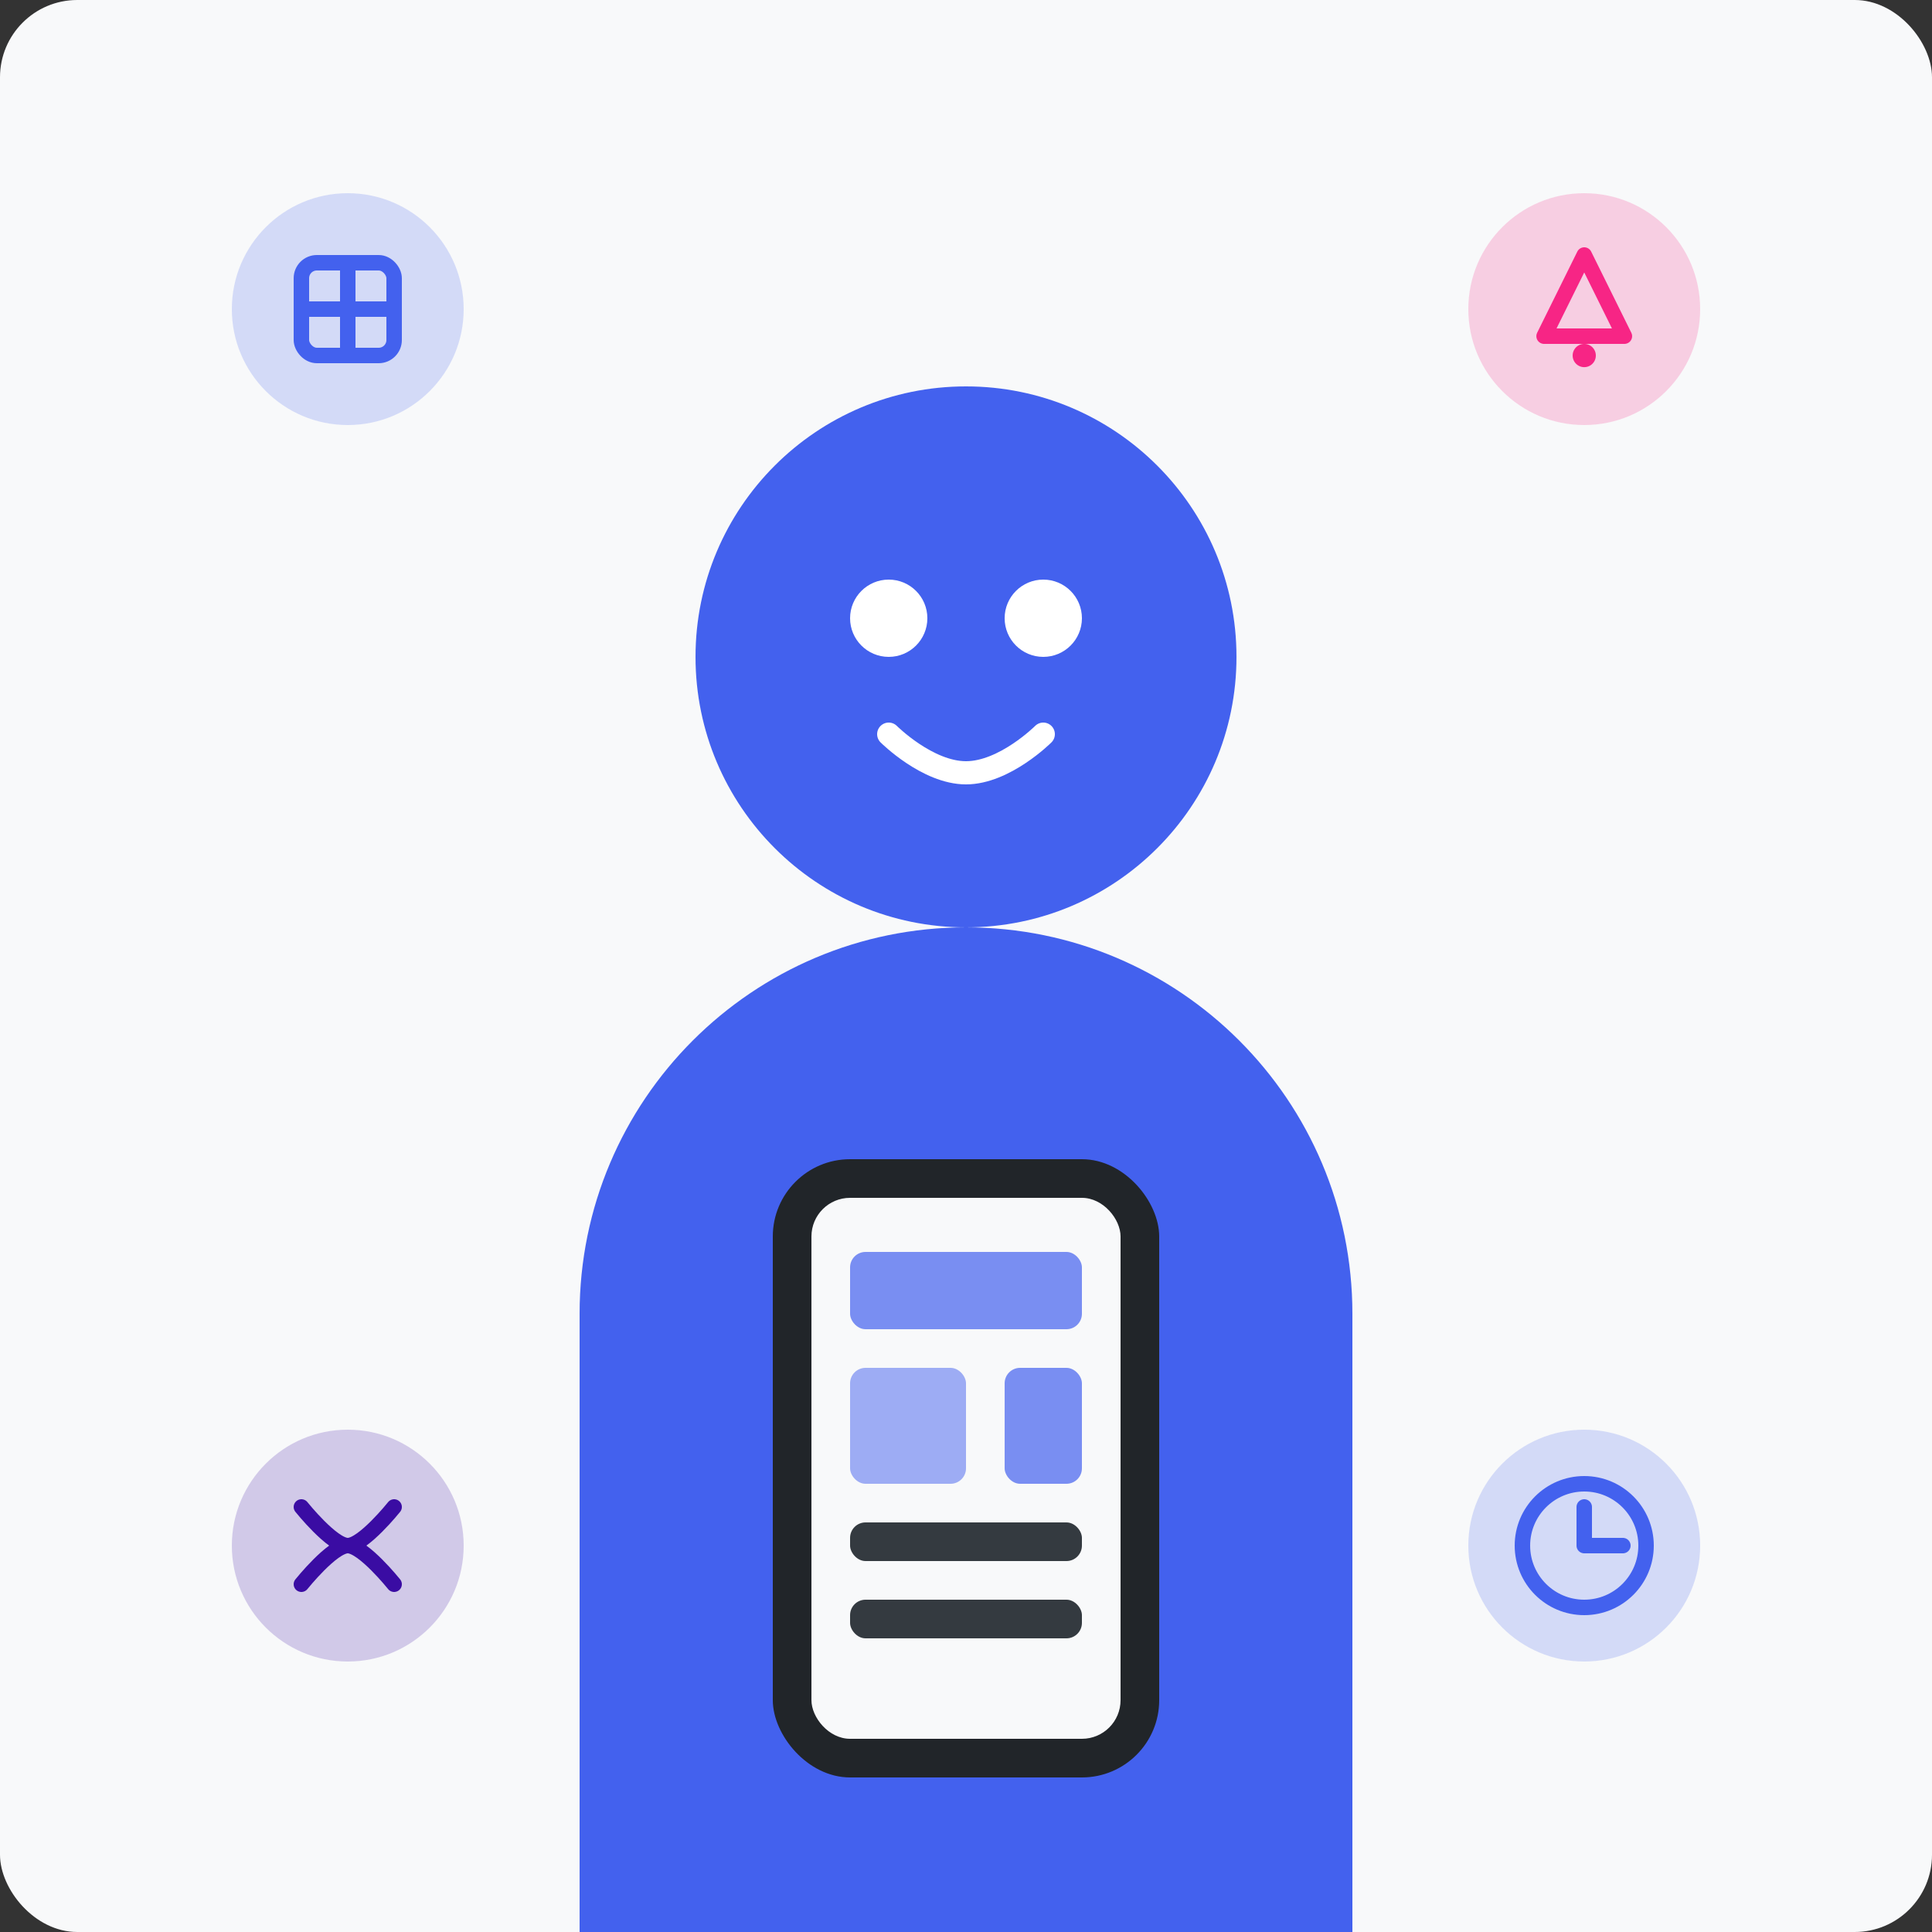
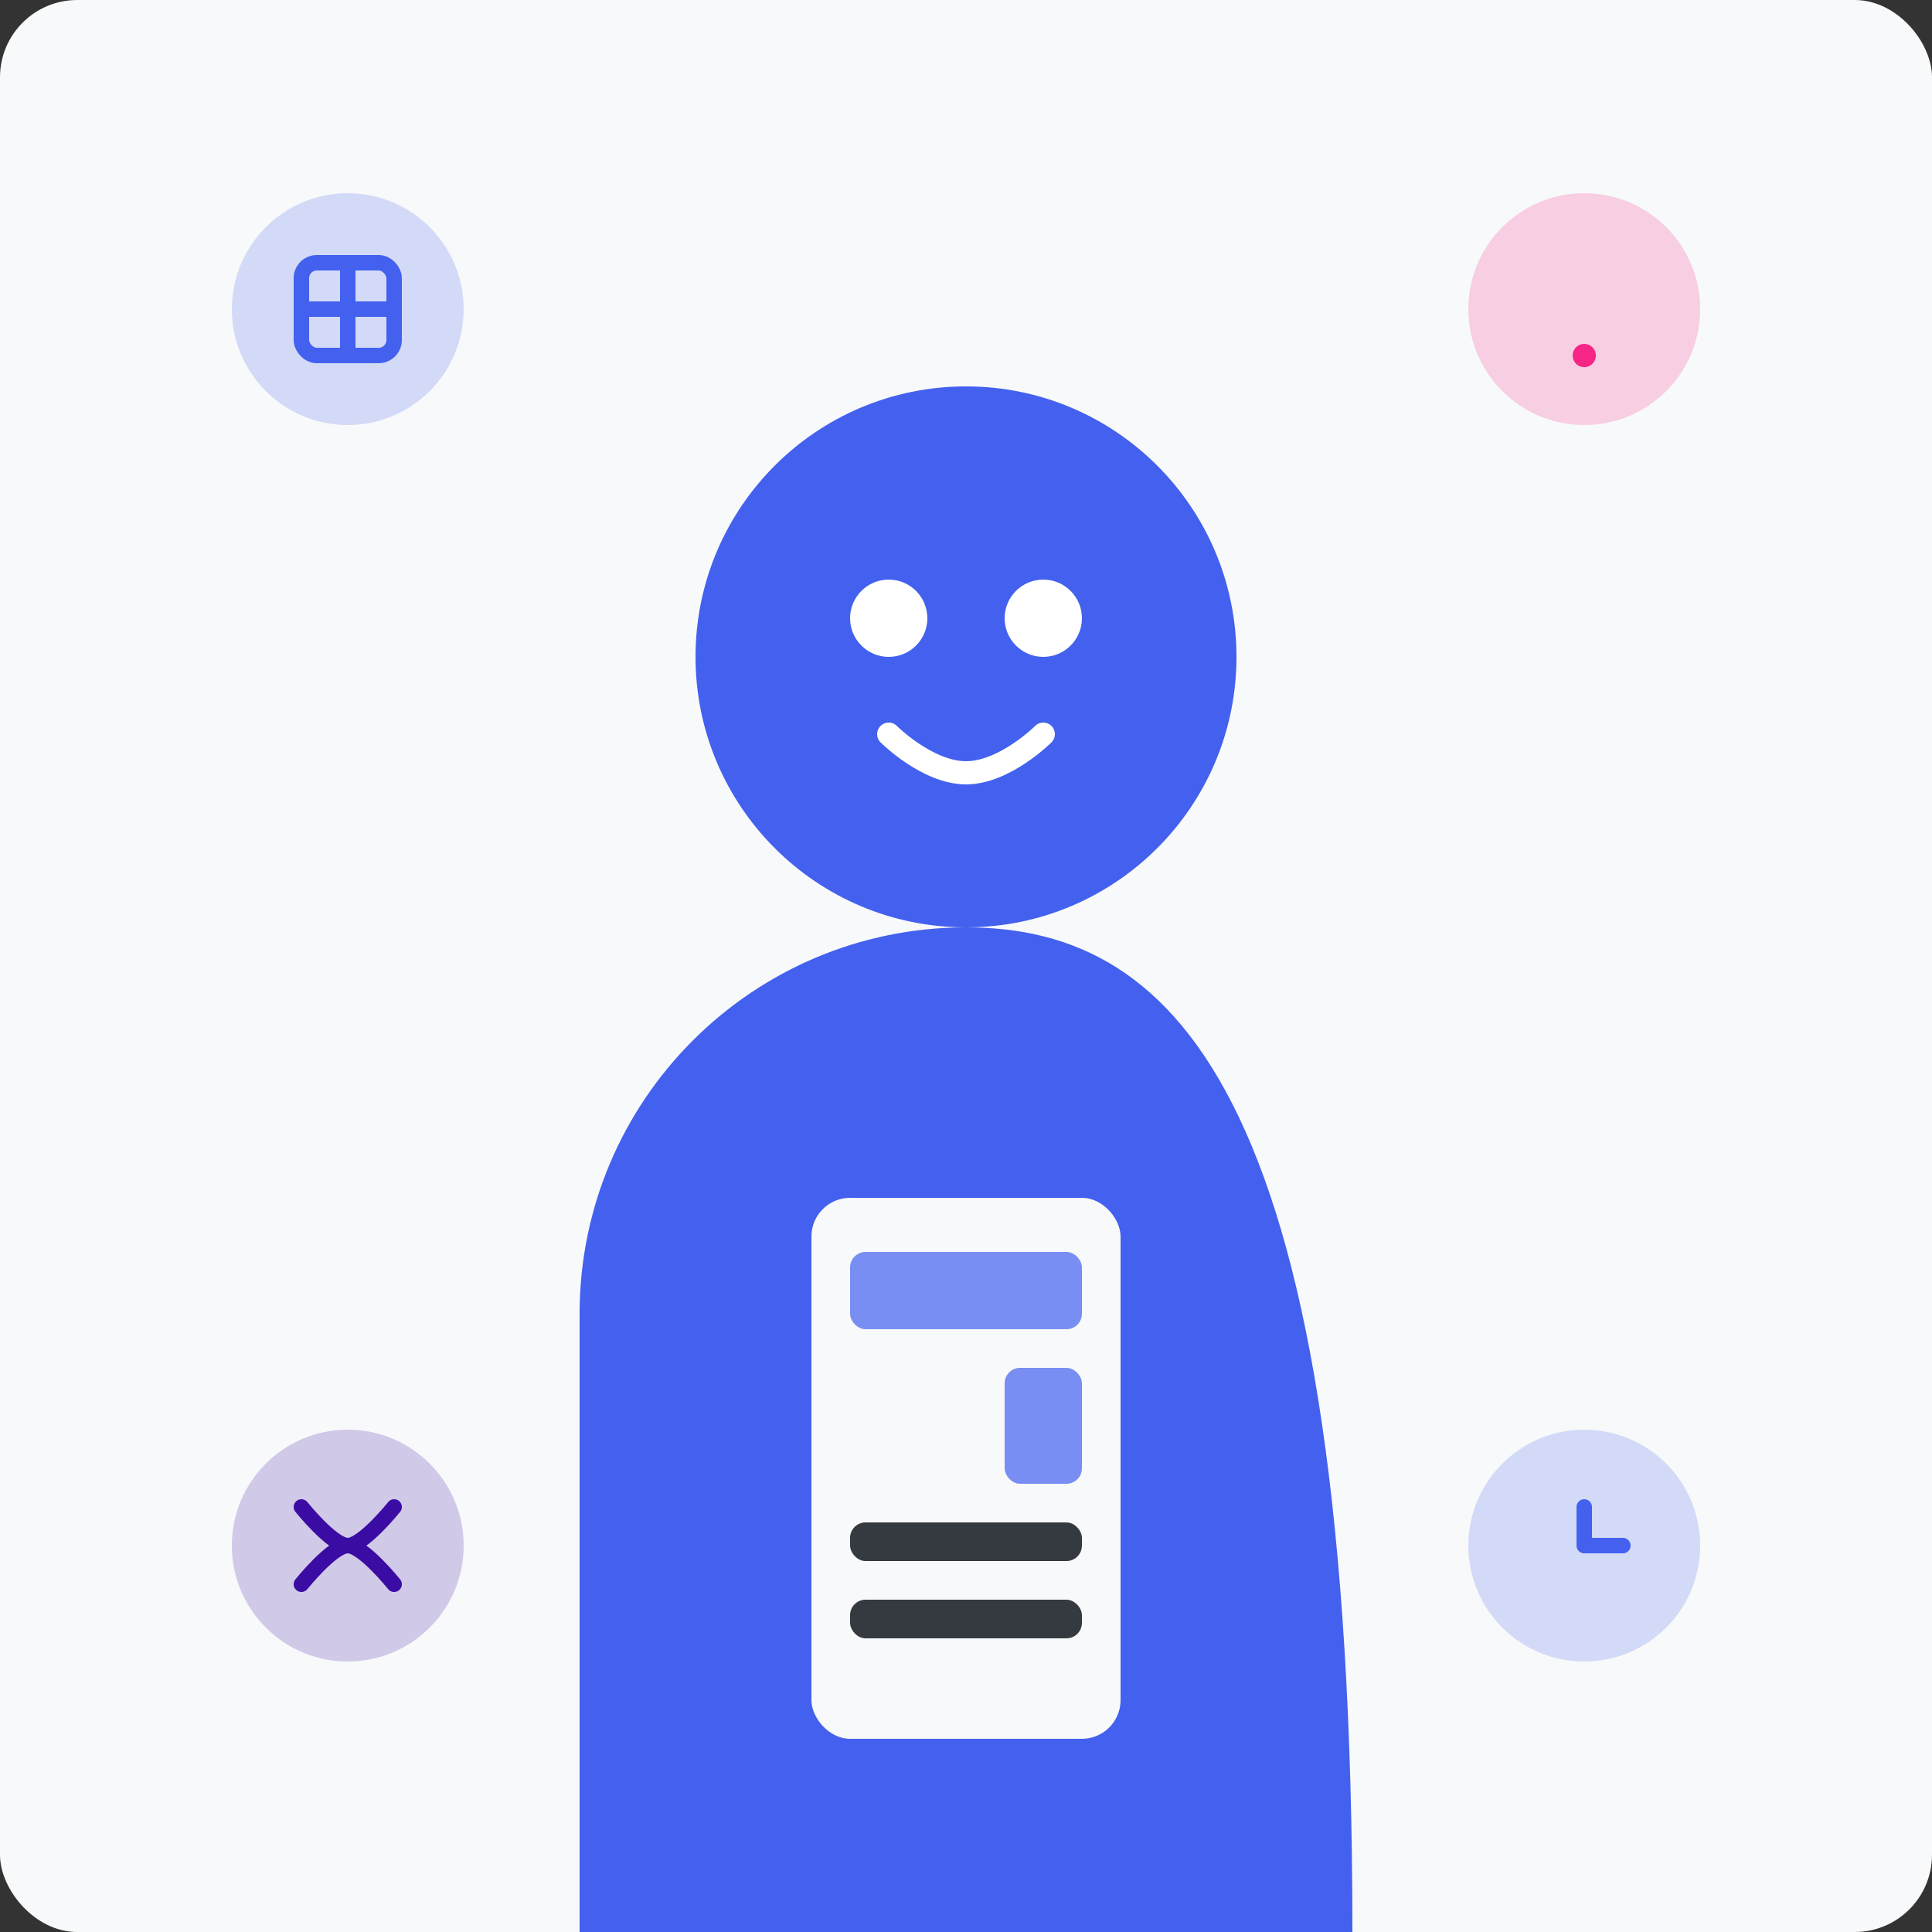
<svg xmlns="http://www.w3.org/2000/svg" width="250" height="250" viewBox="0 0 250 250" fill="none">
  <rect x="0" y="0" width="250" height="250" fill="#333333" stroke="none" />
  <rect width="250" height="250" rx="10" fill="#F8F9FA" />
  <circle cx="125" cy="85" r="35" fill="#4361EE" />
-   <path d="M125 120C97.386 120 75 142.386 75 170V250H175V170C175 142.386 152.614 120 125 120Z" fill="#4361EE" />
+   <path d="M125 120C97.386 120 75 142.386 75 170V250H175C175 142.386 152.614 120 125 120Z" fill="#4361EE" />
  <circle cx="115" cy="80" r="5" fill="white" />
  <circle cx="135" cy="80" r="5" fill="white" />
  <path d="M115 95C115 95 120 100 125 100C130 100 135 95 135 95" stroke="white" stroke-width="3" stroke-linecap="round" />
-   <rect x="100" y="150" width="50" height="80" rx="10" fill="#212529" />
  <rect x="105" y="155" width="40" height="70" rx="5" fill="#F8F9FA" />
  <rect x="110" y="162" width="30" height="10" rx="2" fill="#4361EE" opacity="0.7" />
-   <rect x="110" y="177" width="15" height="15" rx="2" fill="#4361EE" opacity="0.5" />
  <rect x="130" y="177" width="10" height="15" rx="2" fill="#4361EE" opacity="0.7" />
  <rect x="110" y="197" width="30" height="5" rx="2" fill="#343A40" />
  <rect x="110" y="207" width="30" height="5" rx="2" fill="#343A40" />
  <circle cx="45" cy="40" r="15" fill="#4361EE" opacity="0.2" />
  <rect x="39" y="34" width="12" height="12" rx="2" stroke="#4361EE" stroke-width="2" />
  <path d="M39 40H51" stroke="#4361EE" stroke-width="2" stroke-linecap="round" />
  <path d="M45 34V46" stroke="#4361EE" stroke-width="2" stroke-linecap="round" />
  <circle cx="205" cy="40" r="15" fill="#F72585" opacity="0.2" />
-   <path d="M205 33L210.196 43.5H199.804L205 33Z" stroke="#F72585" stroke-width="2" stroke-linecap="round" stroke-linejoin="round" />
  <path d="M205 46V46.01" stroke="#F72585" stroke-width="3" stroke-linecap="round" />
  <circle cx="45" cy="200" r="15" fill="#3A0CA3" opacity="0.2" />
  <path d="M39 195C39 195 43 200 45 200C47 200 51 195 51 195" stroke="#3A0CA3" stroke-width="2" stroke-linecap="round" stroke-linejoin="round" />
  <path d="M39 205C39 205 43 200 45 200C47 200 51 205 51 205" stroke="#3A0CA3" stroke-width="2" stroke-linecap="round" stroke-linejoin="round" />
  <circle cx="205" cy="200" r="15" fill="#4361EE" opacity="0.2" />
-   <circle cx="205" cy="200" r="8" stroke="#4361EE" stroke-width="2" />
  <path d="M205 195V200H210" stroke="#4361EE" stroke-width="2" stroke-linecap="round" stroke-linejoin="round" />
</svg>